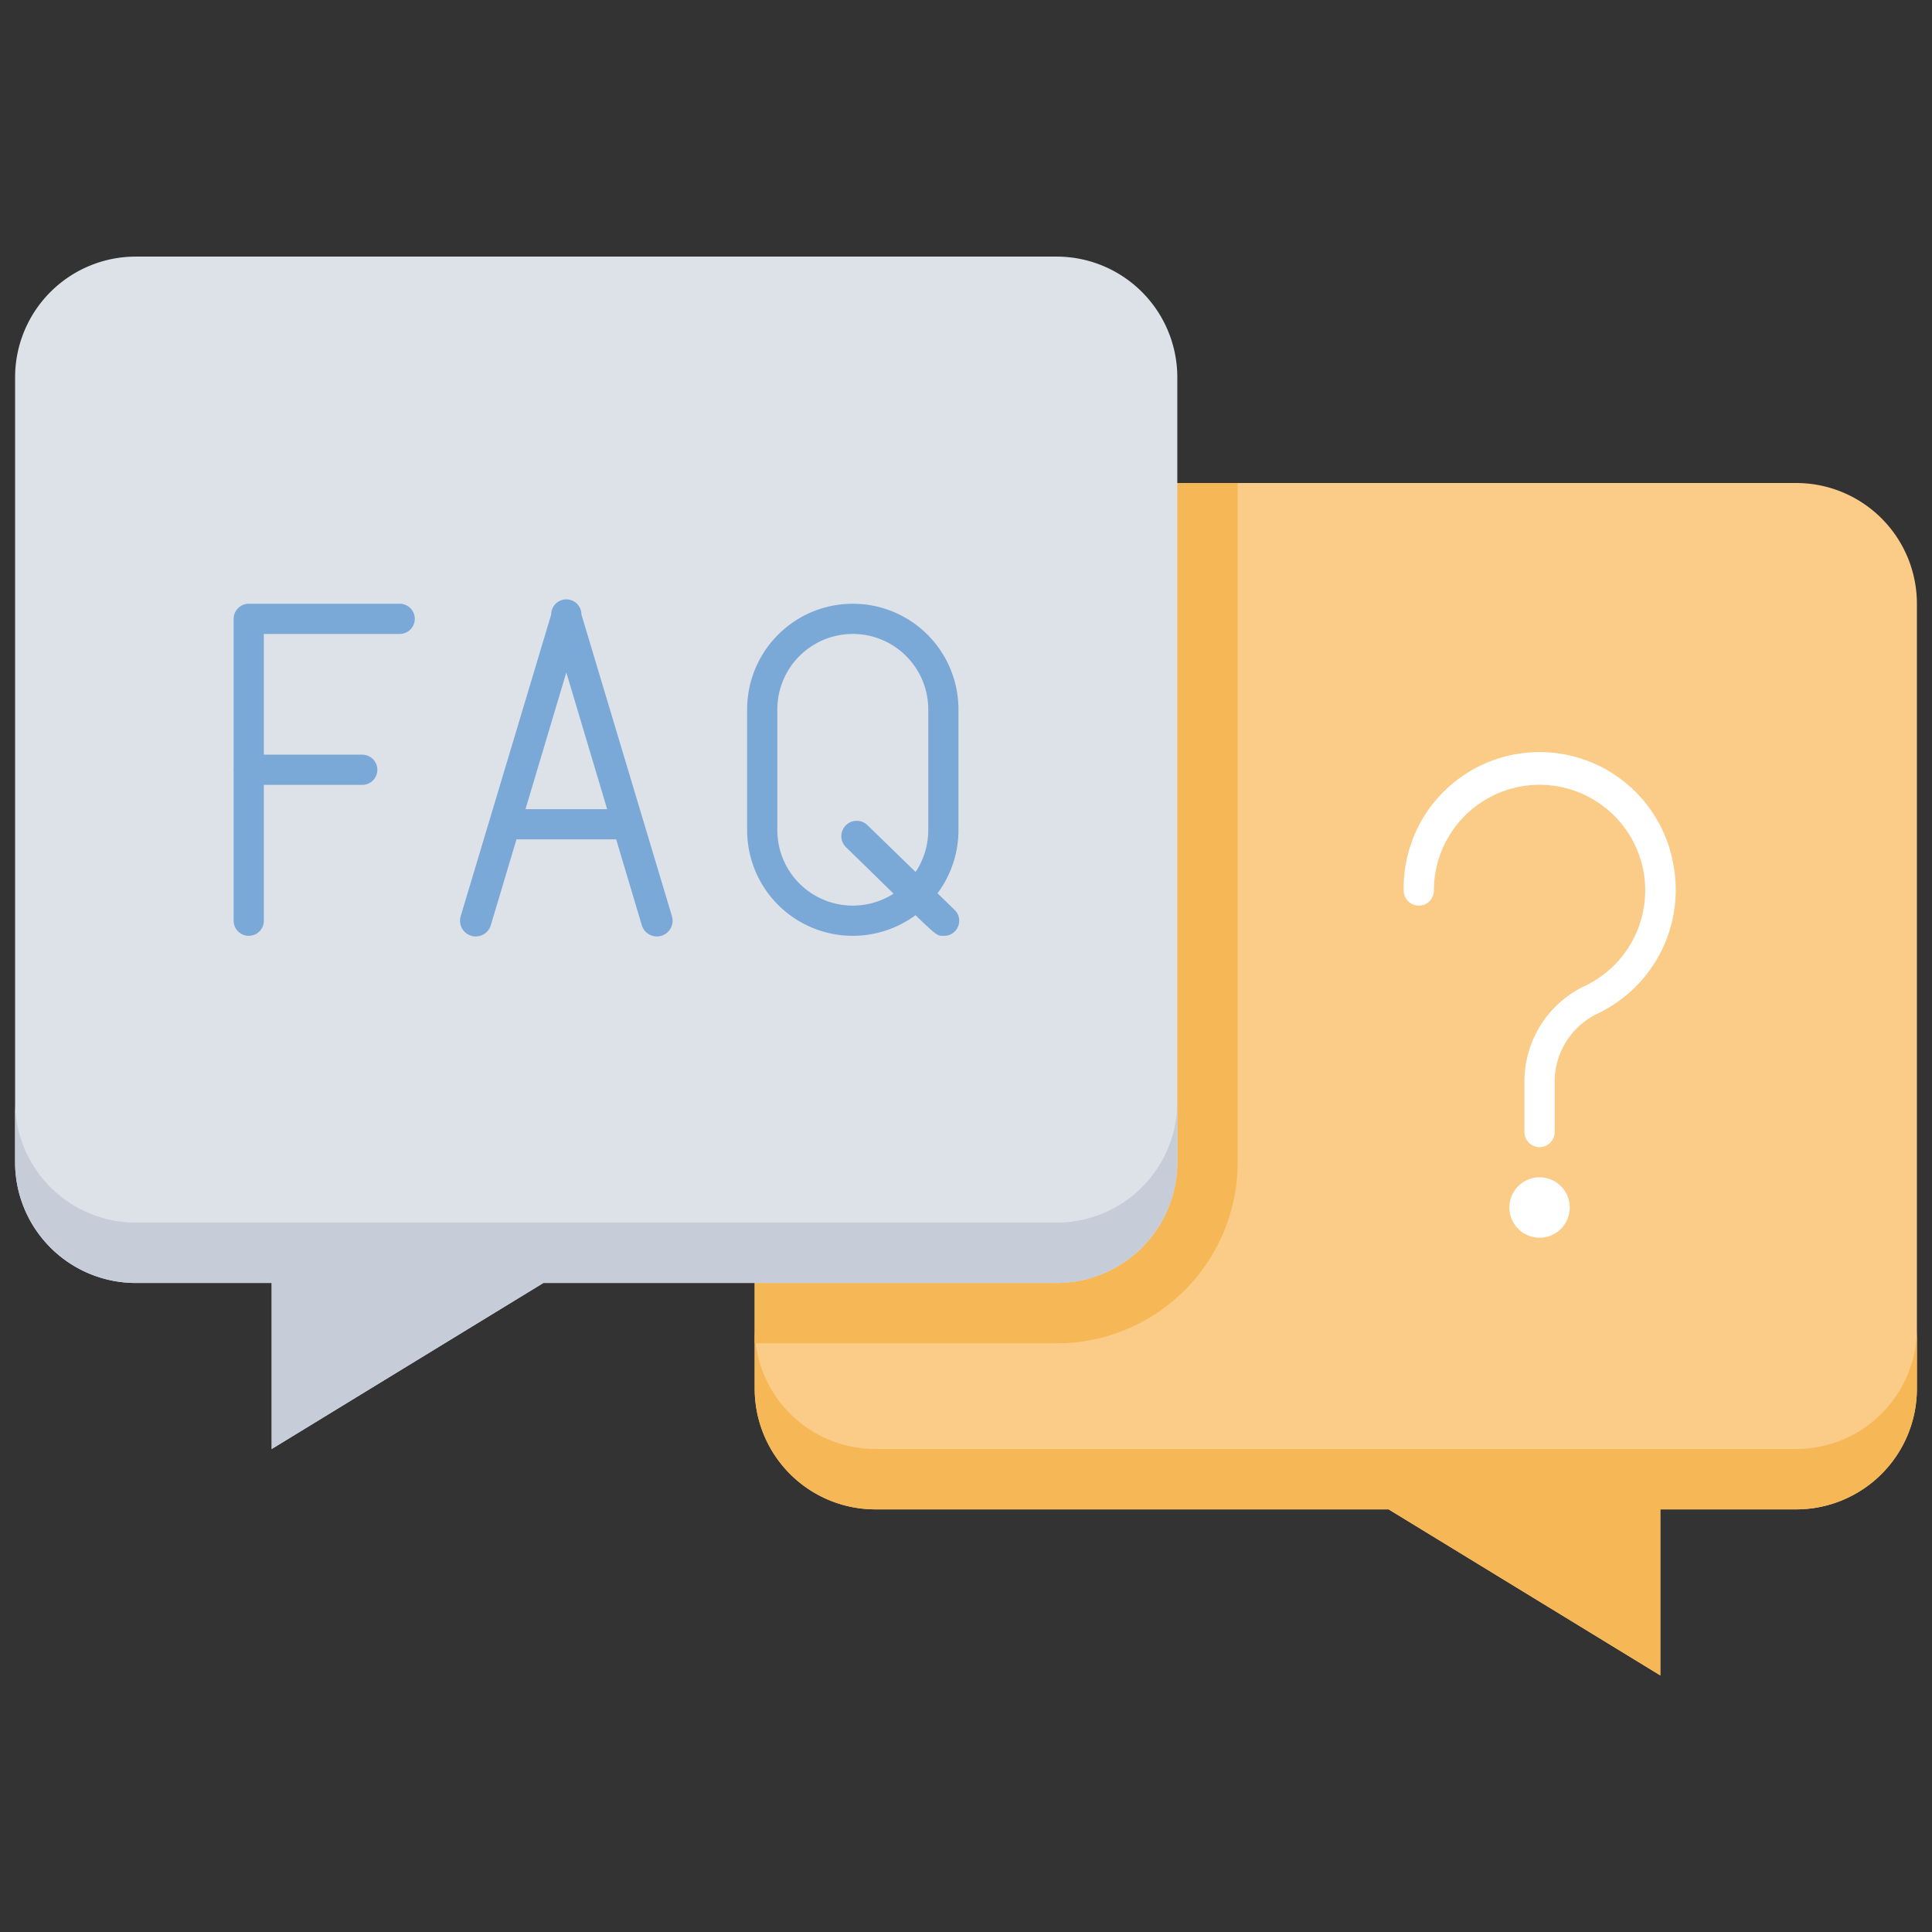
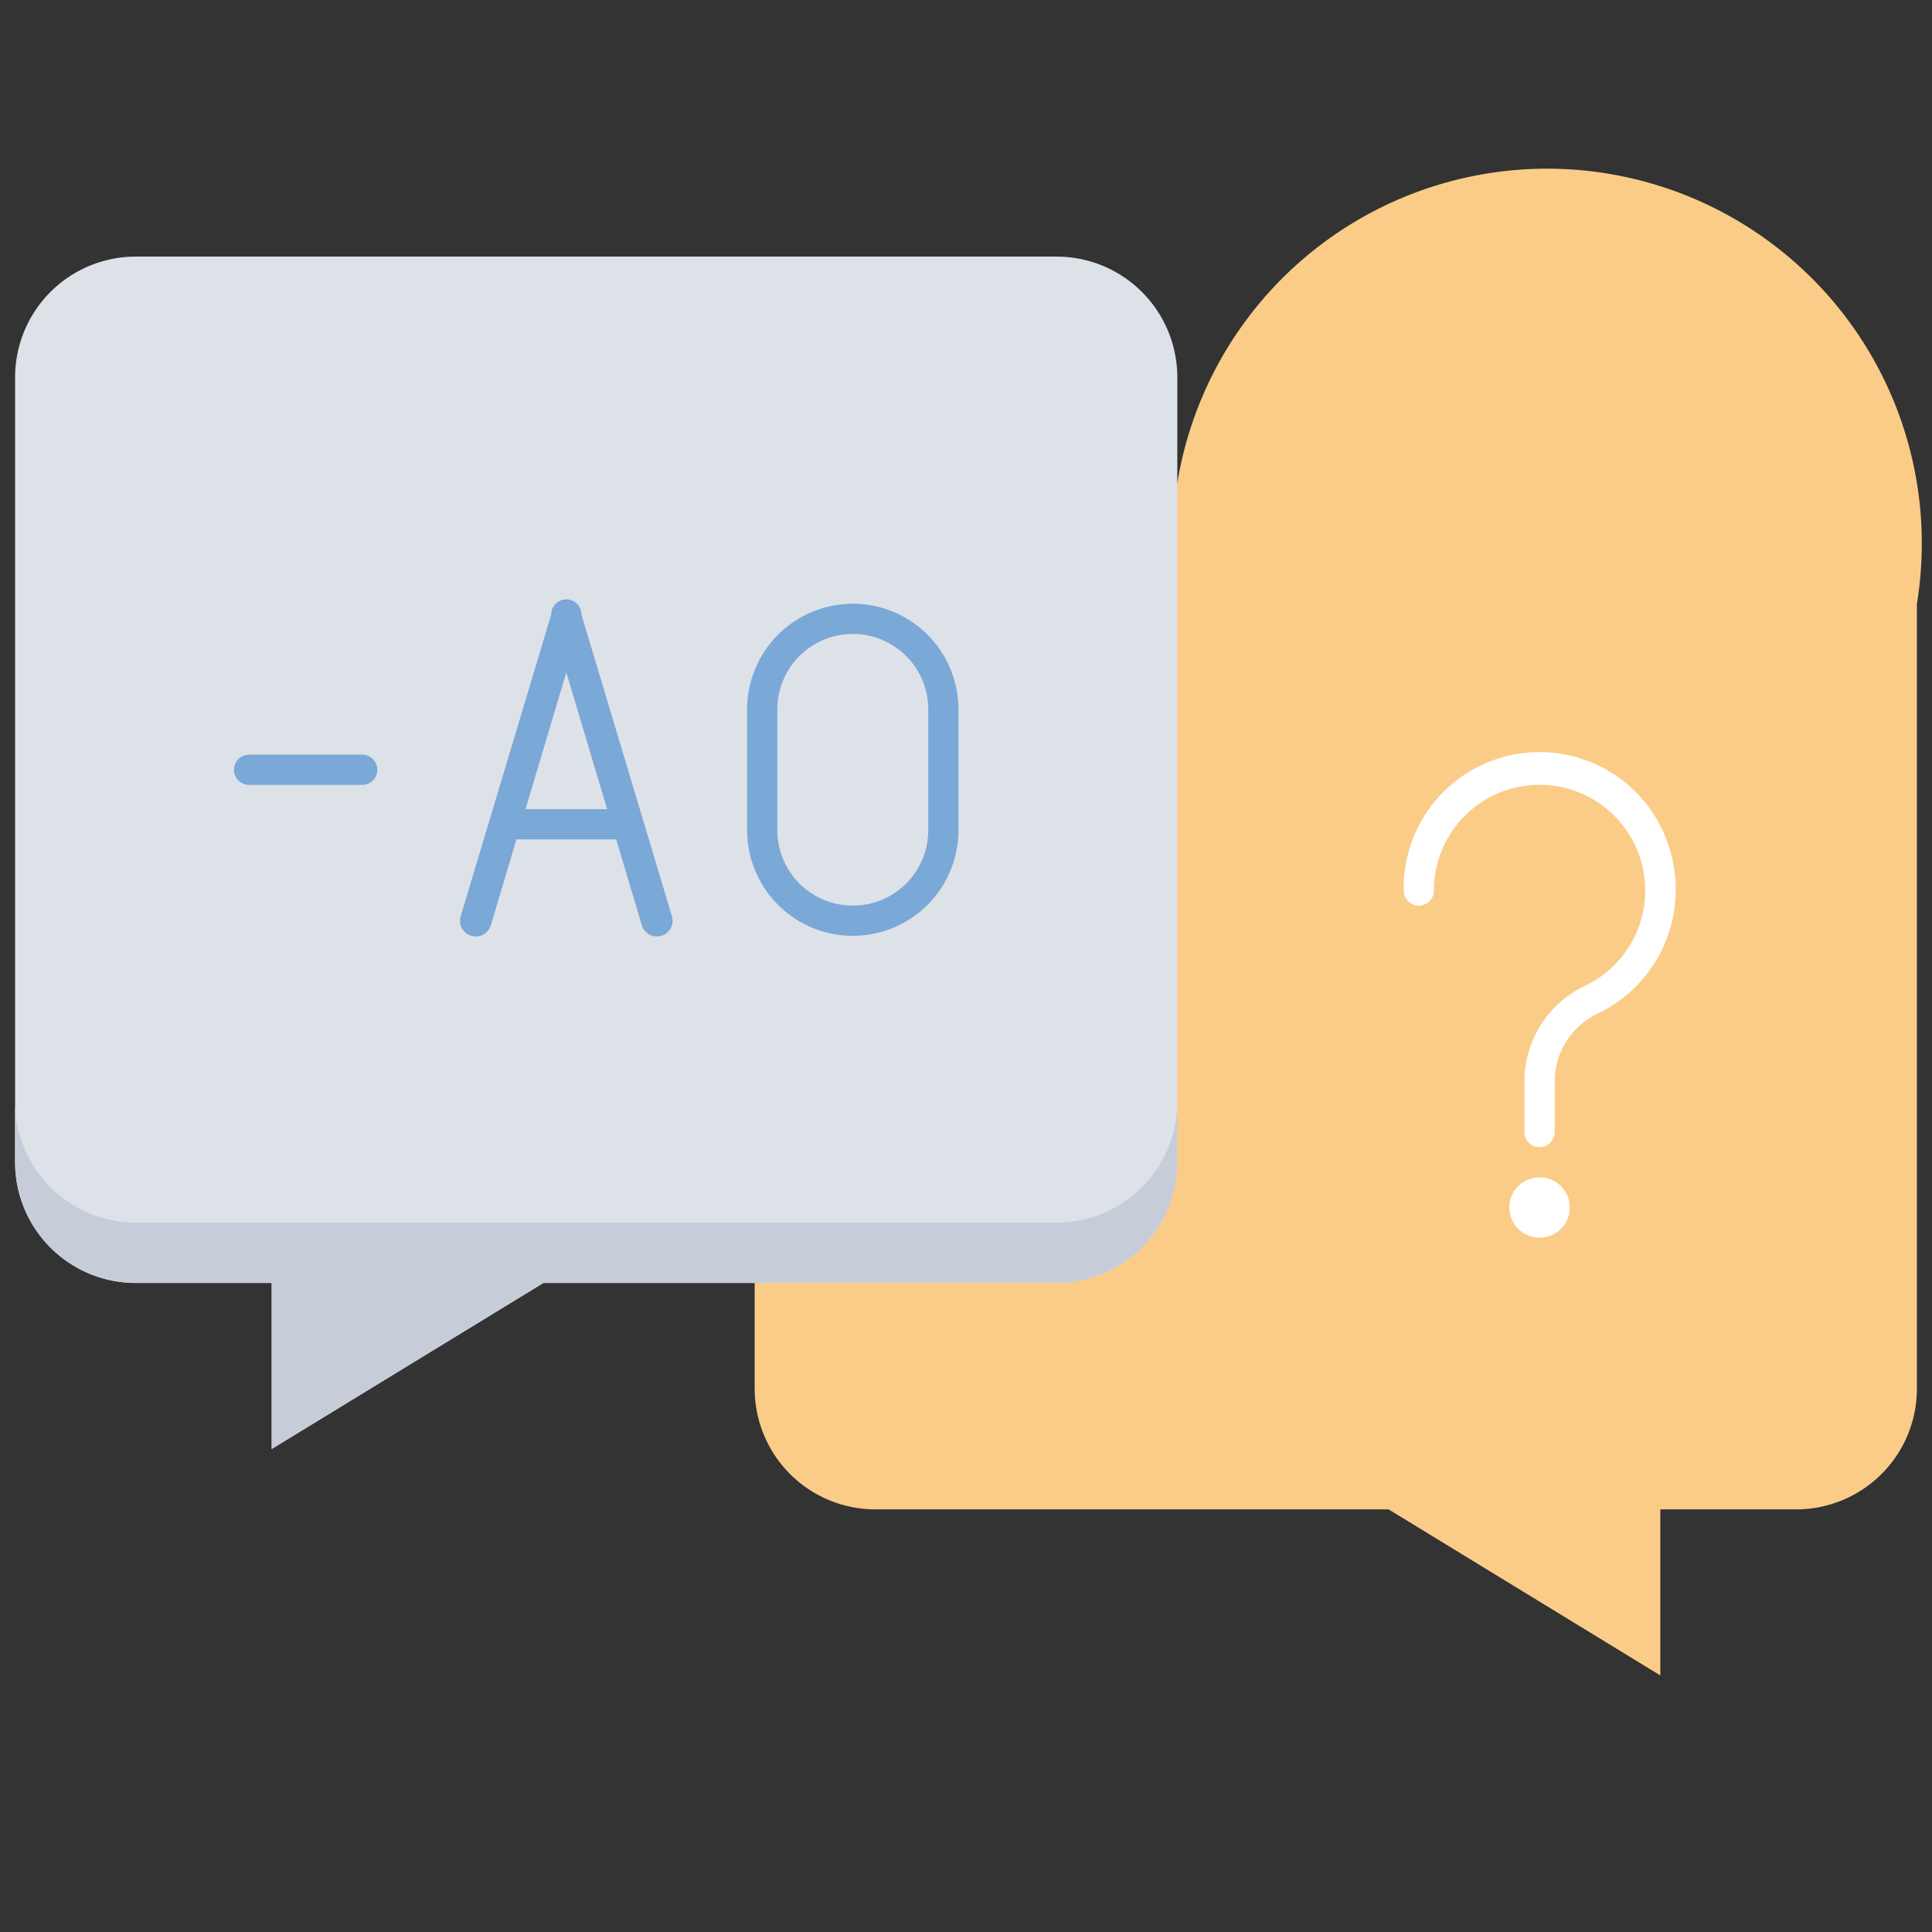
<svg xmlns="http://www.w3.org/2000/svg" viewBox="0 0 128 128">
  <rect x="0" y="0" width="128" height="128" fill="#333333" stroke="none" />
  <defs>
    <style>.cls-1{fill:#fbcc88;}.cls-2{fill:#f6b756;}.cls-3{fill:#dde1e8;}.cls-4{fill:#c7cdd8;}.cls-5{fill:#7aa8d7;}.cls-6{fill:#fff;}</style>
  </defs>
  <title>FAQ</title>
  <g id="FAQ">
-     <path class="cls-1" d="M127,40V92a8,8,0,0,1-8,8h-9v11L92,100H58a8,8,0,0,1-8-8V85L78,32h41A8,8,0,0,1,127,40Z" />
-     <path class="cls-2" d="M82,32V77A12,12,0,0,1,70,89H50V85L78,32Z" />
+     <path class="cls-1" d="M127,40V92a8,8,0,0,1-8,8h-9v11L92,100H58a8,8,0,0,1-8-8V85L78,32A8,8,0,0,1,127,40Z" />
    <path class="cls-3" d="M78,25V77a8,8,0,0,1-8,8H36L18,96V85H9a8,8,0,0,1-8-8V25a8,8,0,0,1,8-8H70A8,8,0,0,1,78,25Z" />
    <path class="cls-4" d="M78,73v4a8,8,0,0,1-8,8H36L18,96V85H9a8,8,0,0,1-8-8V73a8,8,0,0,0,8,8H70A8,8,0,0,0,78,73Z" />
-     <path class="cls-2" d="M50,88v4a8,8,0,0,0,8,8H92l18,11V100h9a8,8,0,0,0,8-8V88a8,8,0,0,1-8,8H58A8,8,0,0,1,50,88Z" />
-     <path class="cls-5" d="M15.48,61V41a1,1,0,0,1,1-1h10a1,1,0,0,1,0,2h-9V61A1,1,0,0,1,15.48,61Z" />
    <path class="cls-5" d="M24,52H16.5a1,1,0,0,1,0-2H24A1,1,0,0,1,24,52Z" />
    <path class="cls-5" d="M42.52,61.29l-5-16.74-5,16.74a1,1,0,0,1-2-.58l6-20a1,1,0,0,1,2,0l6,20A1,1,0,0,1,42.52,61.29Z" />
    <path class="cls-5" d="M41.47,55.61H33.6a1,1,0,0,1,0-2h7.87A1,1,0,0,1,41.47,55.61Z" />
    <path class="cls-5" d="M56.5,62a7,7,0,0,1-7-7V47a7,7,0,0,1,14,0v8A7,7,0,0,1,56.5,62Zm0-20a5,5,0,0,0-5,5v8a5,5,0,0,0,10,0V47A5,5,0,0,0,56.5,42Z" />
-     <path class="cls-5" d="M62.5,62c-.59,0-.32.09-6.45-5.87a1,1,0,0,1,1.42-1.46l5.74,5.58A1,1,0,0,1,62.5,62Z" />
    <path class="cls-6" d="M110.85,57.2A9,9,0,0,0,93,59a1,1,0,0,0,2,0,7,7,0,1,1,10,6.32,7,7,0,0,0-4,6.32V75a1,1,0,0,0,2,0V71.64a5,5,0,0,1,2.83-4.48A9.08,9.08,0,0,0,110.85,57.2Z" />
    <path class="cls-6" d="M104,80a2,2,0,1,1-2-2A2,2,0,0,1,104,80Z" />
  </g>
</svg>